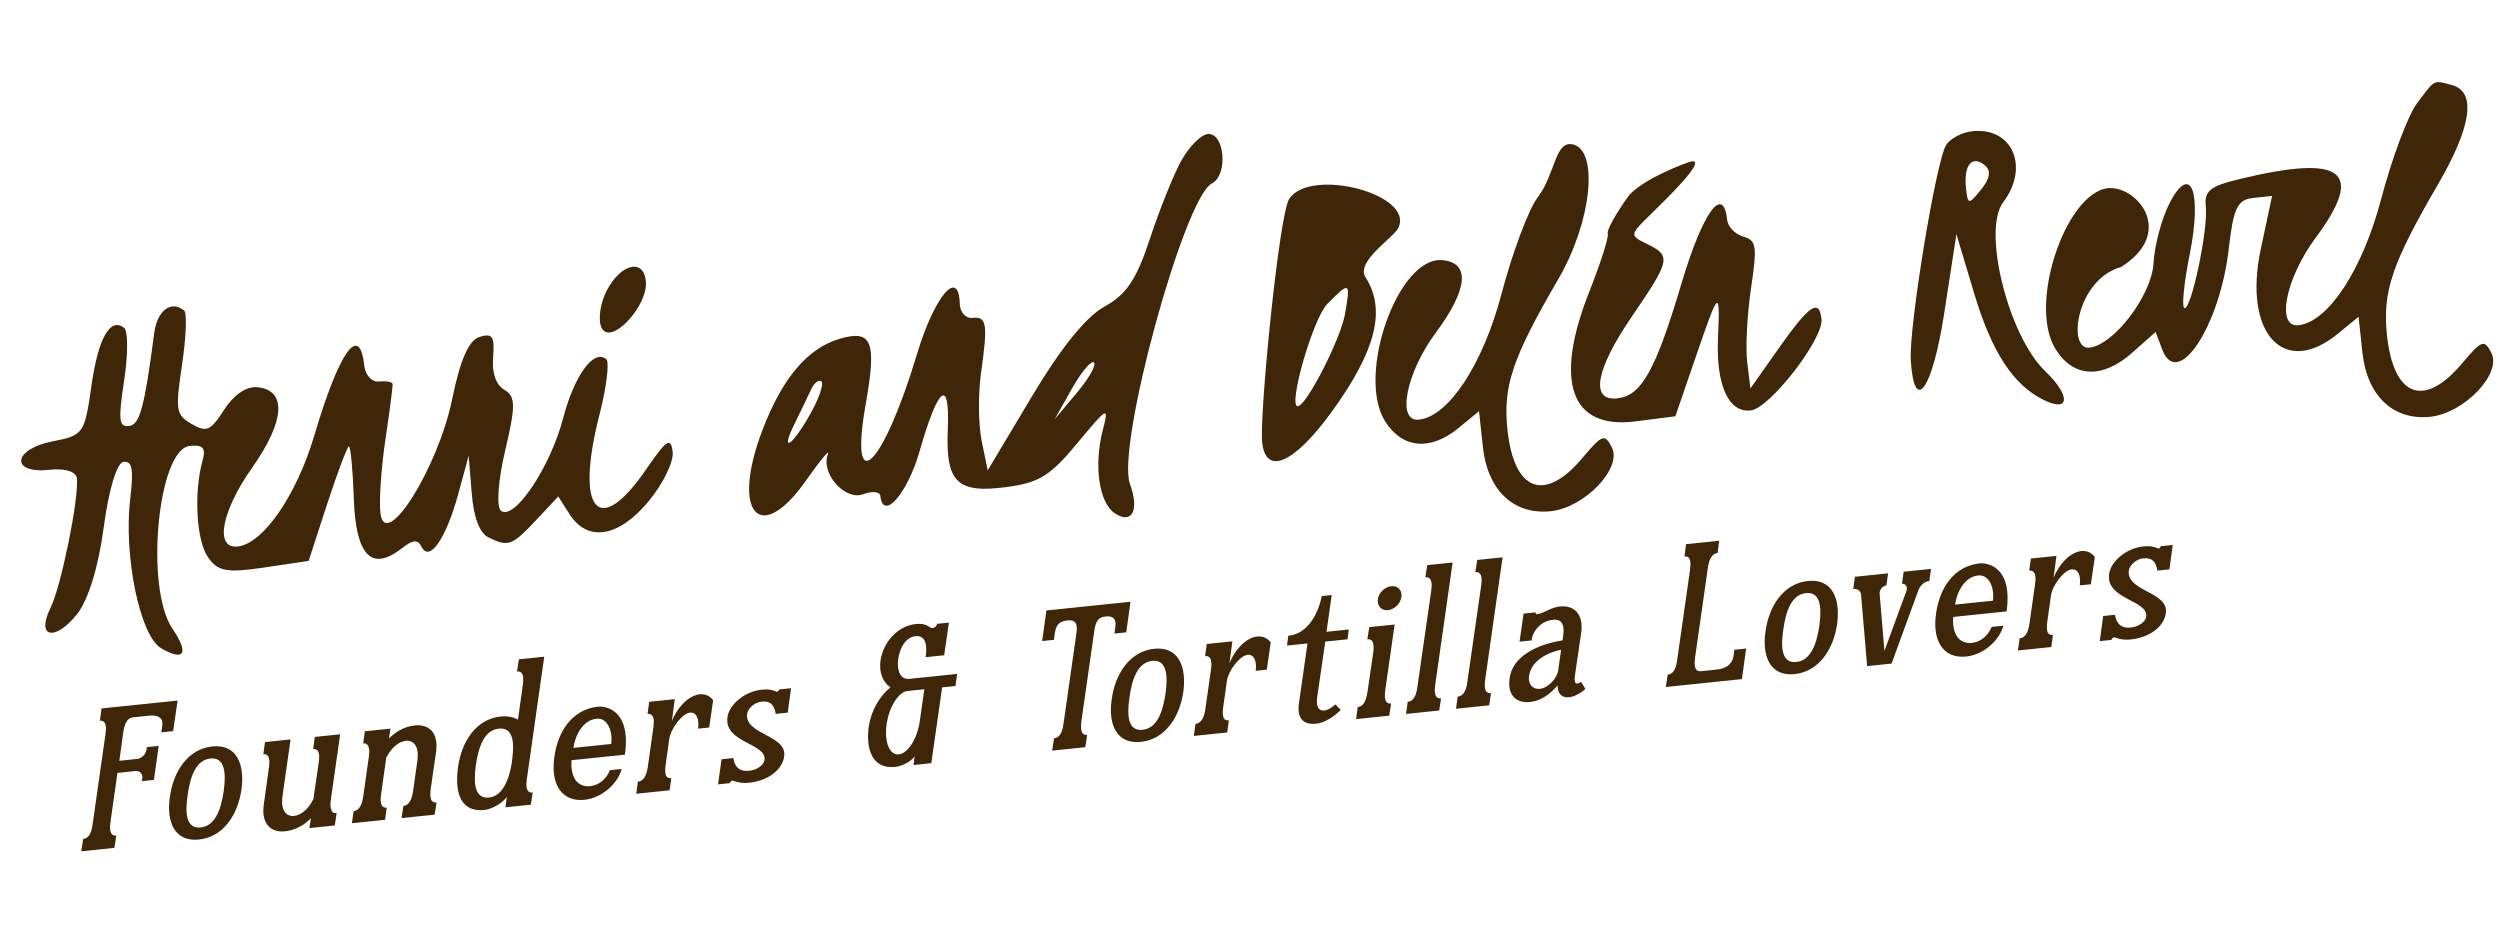
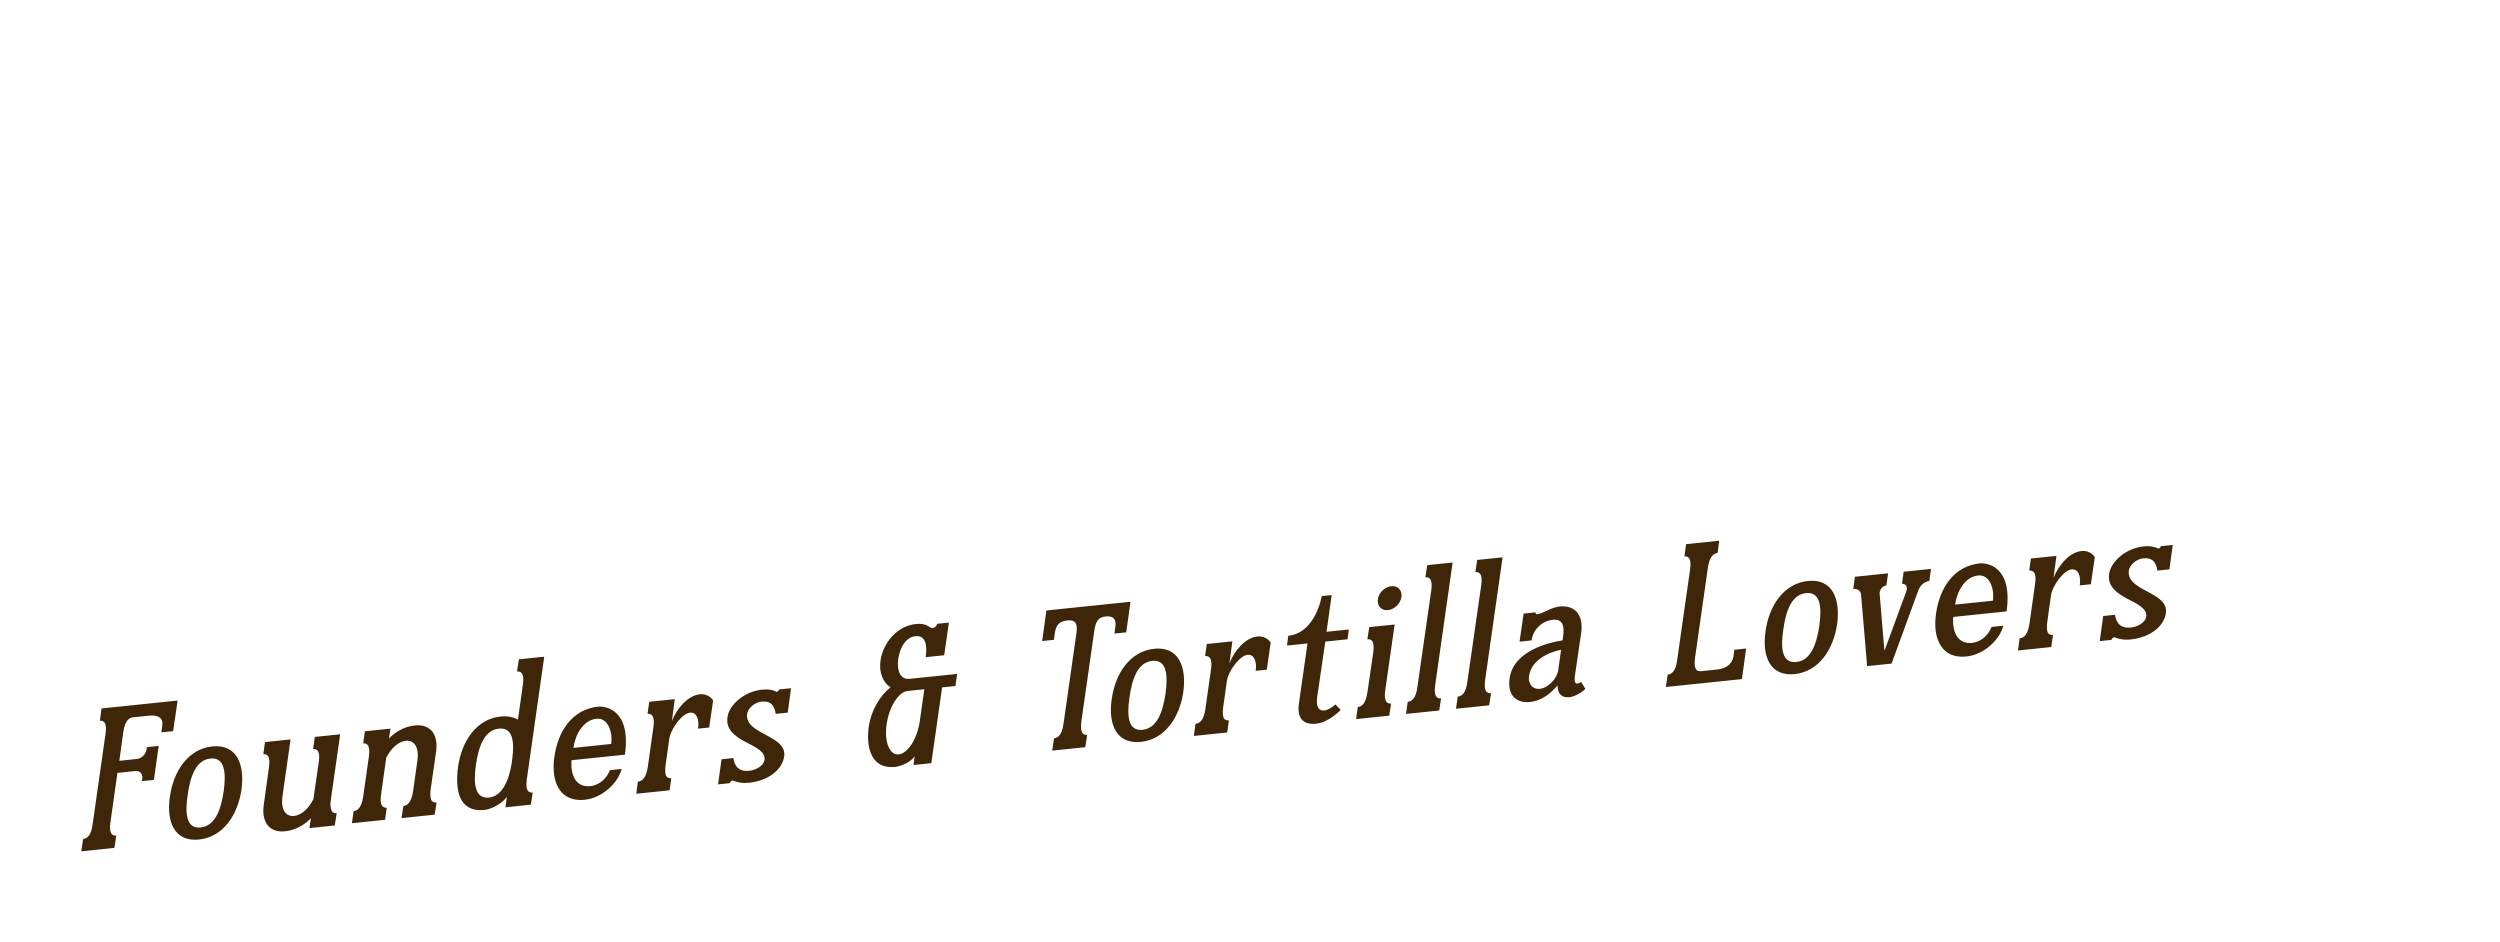
<svg xmlns="http://www.w3.org/2000/svg" fill="none" viewBox="0 0 313 118" height="118" width="313">
-   <path fill="#3F2609" d="M147.869 20.172C146.898 21.945 145.14 26.329 143.961 29.916C142.297 34.985 141.033 36.87 138.288 38.379C135.976 39.652 132.844 43.523 129.209 49.606L123.66 58.89L122.904 55.199C122.489 53.17 122.451 49.356 122.822 46.725C123.696 40.502 123.554 39.601 121.732 39.797C120.899 39.886 120.195 39.093 120.165 38.035C120.038 33.458 116.99 37.064 114.784 44.403C110.538 58.533 106.241 62.67 108.394 50.556C109.781 42.757 109.177 41.236 105.159 42.405C101.109 43.584 97.941 47.326 95.443 53.888C91.494 64.256 95.131 68.401 100.93 60.14C102.735 57.569 103.961 56.1 103.653 56.879C102.713 59.252 105.806 62.737 108.084 61.872C109.2 61.449 110.16 61.547 110.218 62.091C110.562 65.295 113.61 61.817 115.138 56.477C117.474 48.308 118.939 47.198 118.661 53.804C118.385 60.404 119.84 61.816 126.055 60.974C130.121 60.423 131.505 59.563 134.889 55.478C138.694 50.888 138.859 50.803 138.074 53.83C136.919 58.281 137.593 62.949 139.579 64.267C141.738 65.7 142.676 63.877 141.469 60.598C139.737 55.896 148.23 24.756 151.734 22.962C153.798 21.906 153.332 16.553 151.196 16.782C150.338 16.874 148.84 18.399 147.869 20.172ZM19.308 41.696C18.089 51.027 17.501 53.194 16.146 53.34C14.881 53.476 14.788 52.599 15.543 47.637C16.033 44.412 16.039 41.454 15.556 41.065C13.801 39.651 12.29 42.323 11.441 48.343C10.601 54.293 10.445 54.514 6.582 55.26C1.583 56.226 1.247 59.351 6.2 58.819C8.18 58.606 9.532 59.035 9.625 59.905C9.894 62.415 7.645 73.457 6.321 76.118C4.492 79.798 6.838 80.378 9.616 76.933C11.036 75.171 12.314 71.035 12.985 66.034C13.629 61.236 14.634 57.913 15.468 57.824C16.558 57.707 16.745 58.731 16.305 62.421C15.45 69.585 17.526 79.631 20.18 81.166C23.096 82.853 23.701 81.807 21.593 78.716C18.114 73.612 19.749 56.261 23.751 55.832C25.402 55.654 25.803 56.086 25.376 57.587C24.253 61.553 24.569 67.608 26.011 69.723C27.251 71.542 28.371 71.754 33.063 71.055L38.642 70.224L40.968 63.081C42.248 59.154 43.469 55.92 43.683 55.897C43.896 55.874 44.174 58.816 44.3 62.433C44.548 69.599 46.518 71.623 50.331 68.631C51.707 67.552 52.315 67.512 52.788 68.469C53.766 70.448 55.854 67.431 57.374 61.843L58.678 57.052L59.058 61.746C59.306 64.814 60.036 66.733 61.166 67.288C63.644 68.507 64.103 68.337 67.154 65.085L69.896 62.161L71.302 64.364C73.564 67.911 77.436 67.289 81.193 62.775C83.012 60.59 84.373 57.796 84.218 56.567C83.981 54.68 83.459 55.029 80.873 58.797C74.93 67.459 71.964 63.97 75.049 51.944C75.945 48.446 76.328 45.302 75.9 44.956C74.317 43.682 71.909 46.993 70.499 52.384C68.894 58.52 64.355 65.263 62.717 63.942C62.129 63.468 62.359 60.186 63.242 56.434C64.579 50.76 64.564 49.625 63.147 48.803C62.084 48.184 61.575 46.706 61.739 44.708C61.952 42.117 61.66 41.684 60.042 42.179C58.697 42.591 57.627 45.023 56.609 49.978C54.834 58.617 48.235 69.112 47.633 64.252C47.445 62.731 47.724 58.583 48.253 55.033C48.781 51.483 49.19 48.357 49.161 48.087C49.132 47.816 48.372 47.674 47.473 47.77C46.565 47.868 45.733 46.977 45.603 45.766C45.026 40.39 42.487 43.941 39.36 54.495C37.133 62.014 32.95 68.078 29.754 68.421C26.837 68.734 27.709 64.02 31.583 58.533C35.711 52.688 35.935 48.783 32.16 48.475C30.82 48.365 29.243 49.454 28.053 51.31C26.366 53.941 25.849 54.166 23.994 53.082C22.018 51.927 21.933 51.401 22.796 45.628C23.307 42.212 23.423 39.173 23.054 38.875C21.418 37.557 19.678 38.867 19.308 41.696ZM75.936 36.434C75.118 38.034 74.847 40.122 75.335 41.075C76.485 43.319 81.194 38.285 80.86 35.171C80.551 32.299 77.675 33.038 75.936 36.434ZM161.411 24.896C160.139 26.815 157.658 51.984 158.024 55.391C158.478 59.622 162.072 58.013 166.801 51.462C172.284 43.869 173.555 38.767 170.971 34.733C169.691 32.736 174.453 29.796 175.066 28.545C177.147 24.299 164.061 20.904 161.411 24.896ZM192.491 24.755C191.369 26.24 189.351 31.632 188.006 36.736C185.668 45.606 181.384 52.14 177.643 52.542C174.824 52.845 176.027 46.692 179.777 41.632C183.816 36.181 184.099 32.863 180.552 32.567C175.056 32.108 169.801 46.882 173.39 52.7C175.518 56.151 179.054 56.501 182.581 53.608L185.175 51.48L185.657 55.966C186.24 61.396 189.531 64.5 194.178 64.001C198.41 63.546 203.131 58.602 201.805 56.012C200.914 54.273 200.605 54.384 198.118 57.337C193.383 62.96 189.563 61.534 188.736 53.832C188.15 48.371 189.342 44.828 195.074 34.99C199.336 27.677 200.109 18.924 197.008 18.101C194.647 17.474 194.813 21.683 192.491 24.755ZM203.82 24.642C202.275 26.779 201.136 28.856 201.29 29.256C201.443 29.657 200.406 32.92 198.984 36.508C194.511 47.797 196.639 53.793 204.753 52.757L209.755 52.118L212.26 44.823C215.233 36.164 215.366 36.046 215.092 42.309C214.834 48.215 216.401 51.689 219.189 51.389C221.568 51.134 228.317 42.429 228.052 39.958C227.769 37.33 226.53 38.17 222.726 43.566L219.152 48.636L218.751 45.336C218.529 43.52 218.744 39.363 219.227 36.099C220.016 30.768 219.916 30.108 218.256 29.622C217.239 29.324 216.332 28.384 216.241 27.535C215.755 23.007 213.179 26.577 210.541 35.432C207.271 46.411 205.519 49.549 202.477 49.875C199.055 50.243 199.762 46.281 204.306 39.633C209.159 32.535 209.263 32.027 206.191 30.538C204.055 29.503 204.062 29.38 206.375 27.12C208.613 24.935 213.719 19.994 211.819 20.198C211.353 20.248 205.366 22.504 203.82 24.642ZM243.65 18.159C242.387 20.185 238.975 40.987 239.23 45.096C239.661 52.018 241.94 48.798 243.424 39.17L244.944 29.324L247.183 36.787C249.381 44.111 252.063 48.209 255.885 50.082C259.169 51.691 259.268 49.547 256.053 46.464C251.436 42.037 248.15 28.832 250.796 25.332C254.132 20.919 251.956 15.889 246.944 16.427C245.639 16.567 244.156 17.347 243.65 18.159ZM302.609 12.931C301.487 14.416 299.469 19.808 298.123 24.912C295.786 33.782 291.501 40.317 287.761 40.718C284.941 41.021 286.144 34.868 289.894 29.808C296.115 21.413 293.42 19.291 280.481 22.396C276.663 23.313 275.954 23.888 276.17 25.9C276.482 28.801 274.253 39.192 273.458 38.551C273.148 38.302 273.454 35.318 274.137 31.92C275.725 24.015 274.302 20.296 271.644 25.407C270.657 27.303 269.744 30.717 269.615 32.99C269.391 36.97 264.648 43.2 261.594 43.528C258.775 43.831 259.946 35 265.563 33.425C272.065 29.323 268.05 23.849 264.503 23.553C259.007 23.094 253.752 37.867 257.341 43.686C259.576 47.309 263.211 47.482 266.974 44.143L269.882 41.563L270.724 43.781C272.653 48.861 277.945 40.804 279.046 31.108C279.623 26.042 280.128 24.995 282.101 24.783L284.465 24.529L283.048 31.182C280.806 41.706 285.93 47.336 292.699 41.784L295.293 39.656L295.774 44.142C296.357 49.572 299.648 52.676 304.295 52.177C308.528 51.722 313.248 46.778 311.923 44.188C311.031 42.449 310.722 42.56 308.236 45.513C303.501 51.136 299.681 49.71 298.854 42.008C298.267 36.547 299.459 33.004 305.191 23.166C309.454 15.854 310.077 11.473 306.976 10.65C304.615 10.024 304.93 9.859 302.609 12.931ZM248.042 23.721C246.476 25.665 246.367 25.655 246.141 23.55C245.834 20.693 246.885 19.389 248.467 20.664C249.311 21.344 249.176 22.316 248.042 23.721ZM168.397 39.311C167.854 42.43 163.608 50.74 162.497 50.86C161.181 51.001 164.377 39.881 166.177 38.058C169.001 35.195 169.103 35.251 168.397 39.311ZM101.443 51.837C99.121 55.971 97.588 56.852 99.538 52.933C100.255 51.492 101.154 49.625 101.535 48.785C101.917 47.945 102.506 47.481 102.844 47.754C103.182 48.026 102.551 49.864 101.443 51.837ZM134.821 49.177L132.056 52.474L134.196 48.673C135.372 46.584 136.617 45.1 136.961 45.378C137.305 45.655 136.342 47.364 134.821 49.177Z" clip-rule="evenodd" fill-rule="evenodd" />
  <path fill="#3F2609" d="M12.711 88.698L22.236 87.71L21.676 91.54L20.2 91.693L20.311 90.865C20.483 89.806 19.69 89.494 18.66 89.601L16.655 89.809C16.125 89.864 15.634 90.281 15.438 91.652L14.939 95.251L17.167 95.02C17.724 94.962 18.26 94.428 18.341 93.856L18.393 93.541L19.869 93.388L19.269 97.645L17.765 97.801L17.817 97.486C17.895 96.887 17.515 96.476 16.958 96.533L14.702 96.767L13.825 102.967C13.629 104.338 14.029 104.663 14.558 104.608L14.324 106.152L10.174 106.583L10.408 105.038C10.937 104.983 11.429 104.566 11.597 103.198L13.21 91.883C13.406 90.512 13.034 90.184 12.505 90.239L12.711 88.698ZM26.579 93.453C29.615 93.138 30.663 95.647 30.235 98.844C29.775 102.017 27.952 104.796 24.916 105.11C21.881 105.425 20.807 102.947 21.267 99.774C21.695 96.577 23.543 93.767 26.579 93.453ZM25.125 103.597C26.936 103.409 27.655 101.392 28.006 99.075C28.327 96.734 28.152 94.781 26.342 94.969C24.532 95.157 23.815 97.202 23.495 99.543C23.144 101.86 23.315 103.784 25.125 103.597ZM42.59 91.933L41.416 100.162C41.319 100.848 41.39 101.263 41.53 101.53C41.64 101.772 41.871 101.832 42.15 101.803L41.916 103.348L38.741 103.677L38.923 102.448C38.262 103.135 37.134 103.928 35.686 104.078C34.795 104.171 34.039 103.939 33.557 103.37C33.076 102.8 32.844 101.924 33.03 100.722L33.673 96.067C33.774 95.409 33.727 94.963 33.59 94.724C33.453 94.485 33.246 94.394 32.968 94.423L33.177 92.909L36.379 92.577L35.369 99.663C35.049 102.005 36.337 102.209 36.754 102.166C37.785 102.059 38.654 101.209 39.237 100.05L39.911 95.42C40.012 94.762 39.966 94.317 39.828 94.078C39.691 93.838 39.457 93.75 39.206 93.776L39.415 92.263L42.59 91.933ZM54.007 100.18C54.144 100.419 54.378 100.507 54.657 100.478L54.42 101.995L50.27 102.425L50.507 100.909C51.036 100.854 51.525 100.409 51.721 99.037L52.255 95.238C52.576 92.897 51.288 92.692 50.87 92.736C49.84 92.842 48.971 93.693 48.359 94.854L47.71 99.453C47.612 100.139 47.656 100.557 47.796 100.824C47.933 101.063 48.168 101.151 48.418 101.125L48.209 102.639L44.059 103.069L44.269 101.555C44.798 101.501 45.286 101.056 45.482 99.684L46.18 94.742C46.278 94.056 46.234 93.638 46.094 93.371C45.957 93.132 45.75 93.041 45.472 93.07L45.681 91.556L48.884 91.224L48.701 92.454C49.362 91.766 50.49 90.973 51.938 90.823C53.721 90.638 54.934 91.751 54.592 94.151L53.921 98.809C53.823 99.495 53.894 99.91 54.007 100.18ZM66.044 98.932C66.181 99.171 66.415 99.259 66.694 99.23L66.457 100.747L63.282 101.076L63.456 99.763C63.043 100.397 61.756 101.29 60.642 101.406C57.606 101.721 56.92 99.174 57.351 96.004C57.808 92.804 59.631 90.025 62.667 89.711C63.558 89.618 64.277 89.769 64.847 90.104L65.463 85.733C65.561 85.047 65.515 84.602 65.377 84.363C65.24 84.124 65.006 84.035 64.727 84.064L64.964 82.548L68.139 82.218L65.958 97.561C65.86 98.247 65.903 98.665 66.044 98.932ZM61.241 99.852C62.828 99.687 63.702 97.795 64.064 95.59L64.14 94.963C64.422 92.794 64.184 91.045 62.458 91.224C60.647 91.412 59.928 93.429 59.58 95.773C59.256 98.087 59.431 100.04 61.241 99.852ZM73.918 98.425C75.06 98.306 75.982 97.423 76.357 96.427L77.833 96.273C77.372 98.067 75.395 99.904 73.195 100.133C70.159 100.447 68.943 97.955 69.403 94.783C69.834 91.614 71.599 88.813 74.885 88.472C75.665 88.391 79.048 88.716 78.239 94.486L71.555 95.179C71.406 97.278 72.247 98.598 73.918 98.425ZM74.676 89.986C72.977 90.162 72.017 92.035 71.789 93.635L76.523 93.144C76.735 91.658 76.124 89.835 74.676 89.986ZM88.792 91.084L87.399 91.228C87.562 90.085 87.238 89.133 86.375 89.223C85.428 89.321 83.964 91.218 83.79 92.531L83.337 95.759C83.239 96.445 83.282 96.863 83.395 97.132C83.532 97.372 83.766 97.46 84.045 97.431L83.836 98.945L79.658 99.378L79.867 97.864C80.424 97.806 80.913 97.362 81.109 95.99L81.807 91.048C81.904 90.362 81.861 89.944 81.721 89.677C81.583 89.438 81.349 89.35 81.071 89.379L81.28 87.865L84.482 87.533L84.119 90.273C84.743 88.688 86.125 87.081 87.601 86.928C88.77 86.807 89.284 87.683 89.284 87.683L88.792 91.084ZM93.543 89.352C93.168 91.981 98.576 92.011 98.179 94.699C97.954 96.327 96.271 97.74 93.736 98.003C92.984 98.081 92.382 97.974 91.824 97.75C91.793 97.725 91.766 97.728 91.71 97.734C91.571 97.749 91.387 97.88 91.377 98.05L89.901 98.203L90.335 95.062L91.811 94.909C91.976 95.961 92.525 96.636 93.806 96.503C94.753 96.405 95.62 95.809 95.721 95.151C96.008 93.038 90.6 93.007 91.082 89.776C91.269 88.321 93.087 86.585 95.399 86.345C96.123 86.27 96.695 86.351 97.169 86.584C97.2 86.609 97.228 86.606 97.283 86.6C97.395 86.588 97.522 86.463 97.536 86.32L99.04 86.165L98.625 89.22L97.121 89.376C96.961 88.379 96.555 87.717 95.329 87.844C94.466 87.934 93.644 88.695 93.543 89.352ZM113.846 84.995L119.834 84.374L119.625 85.888L117.954 86.061L116.601 95.547L114.373 95.778L114.514 94.694C114.051 95.389 112.869 95.934 112.061 96.018C109.304 96.304 108.357 93.953 108.775 90.926C109.077 88.952 110.129 87.154 111.479 86.057C110.51 85.397 110.046 84.179 110.233 82.724C110.584 80.407 112.343 78.367 114.682 78.124C116.13 77.974 116.372 78.681 116.762 78.641C117.013 78.615 117.271 78.391 117.326 78.103L118.802 77.95L118.212 82.037L115.901 82.277C116.11 80.763 115.896 79.519 114.615 79.651C113.418 79.775 112.675 81.035 112.461 82.493C112.249 83.978 112.729 85.083 113.846 84.995ZM115.107 90.635L115.726 86.292L113.637 86.509C112.495 86.627 111.31 88.495 111.003 90.695C110.696 92.894 111.376 94.569 112.518 94.451C113.604 94.338 114.727 92.673 115.107 90.635ZM131.01 76.431L141.538 75.34L141.006 79.167L139.529 79.32L139.641 78.492C139.79 77.491 139.382 77.083 138.407 77.184C137.516 77.277 137.172 77.763 136.996 79.048L135.382 90.363C135.214 91.731 135.586 92.059 136.115 92.004L135.881 93.548L131.732 93.978L131.966 92.434C132.495 92.379 132.986 91.962 133.154 90.594L134.768 79.279C134.969 77.963 134.564 77.583 133.645 77.678C132.642 77.782 132.209 78.221 132.065 79.278L131.954 80.106L130.478 80.258L131.01 76.431ZM144.497 81.226C147.533 80.911 148.581 83.42 148.153 86.618C147.694 89.79 145.87 92.569 142.835 92.883C139.799 93.198 138.726 90.72 139.185 87.547C139.613 84.35 141.461 81.541 144.497 81.226ZM143.044 91.37C144.854 91.182 145.574 89.165 145.925 86.849C146.245 84.507 146.071 82.555 144.26 82.742C142.45 82.93 141.733 84.975 141.413 87.316C141.062 89.633 141.233 91.558 143.044 91.37ZM158.601 83.845L157.209 83.99C157.372 82.847 157.048 81.895 156.184 81.984C155.237 82.083 153.773 83.98 153.6 85.293L153.146 88.521C153.048 89.206 153.092 89.624 153.204 89.894C153.342 90.133 153.576 90.221 153.854 90.192L153.645 91.706L149.468 92.139L149.677 90.626C150.234 90.568 150.723 90.123 150.918 88.752L151.616 83.809C151.714 83.124 151.671 82.706 151.53 82.439C151.393 82.2 151.159 82.112 150.88 82.14L151.089 80.627L154.292 80.295L153.929 83.035C154.552 81.45 155.934 79.843 157.41 79.69C158.58 79.569 159.093 80.444 159.093 80.444L158.601 83.845ZM165.926 80.327L164.907 87.329C164.714 88.729 165.306 89.005 165.779 88.956C166.476 88.884 167.192 88.19 167.192 88.19L167.855 88.882C167.855 88.882 166.412 90.439 164.768 90.609C162.234 90.872 162.557 88.558 162.622 88.101L163.698 80.558L161.136 80.824L161.29 79.597C164.744 79.239 165.476 74.631 165.476 74.631L166.729 74.501L166.08 79.1L168.865 78.812L168.711 80.038L165.926 80.327ZM173.519 87.788C173.656 88.027 173.891 88.115 174.169 88.086L173.932 89.603L169.782 90.033L169.991 88.519C170.548 88.462 171.009 88.02 171.205 86.648L171.931 81.703C172.029 81.017 171.957 80.602 171.845 80.332C171.708 80.093 171.473 80.005 171.195 80.034L171.432 78.517L174.607 78.188L173.433 86.417C173.335 87.103 173.379 87.521 173.519 87.788ZM173.773 76.389C172.965 76.472 172.397 75.884 172.505 75.028C172.617 74.2 173.386 73.473 174.193 73.389C175.001 73.305 175.569 73.894 175.458 74.722C175.349 75.578 174.58 76.305 173.773 76.389ZM180.187 88.954L176.037 89.384L176.246 87.871C176.803 87.813 177.292 87.368 177.459 86L179.193 73.941C179.291 73.255 179.244 72.809 179.107 72.57C178.97 72.331 178.735 72.243 178.457 72.272L178.694 70.755L181.869 70.426L179.687 85.769C179.59 86.454 179.633 86.872 179.773 87.139C179.911 87.378 180.145 87.466 180.424 87.438L180.187 88.954ZM186.441 88.306L182.291 88.736L182.5 87.222C183.057 87.165 183.546 86.72 183.714 85.351L185.447 73.292C185.545 72.606 185.499 72.161 185.362 71.922C185.224 71.683 184.99 71.594 184.711 71.623L184.948 70.106L188.123 69.777L185.942 85.12C185.844 85.806 185.887 86.224 186.028 86.491C186.165 86.73 186.399 86.818 186.678 86.789L186.441 88.306ZM197.947 85.367L198.488 86.24C198.264 86.517 197.266 87.211 196.486 87.292C194.899 87.457 195.013 85.84 195.01 85.813C194.255 86.679 193.153 87.722 191.565 87.887C189.866 88.063 188.695 87.087 189.005 84.915C189.469 81.517 193.862 80.442 195.635 80.174L195.714 79.575C196.005 77.49 194.857 77.552 194.439 77.596C192.963 77.749 191.928 78.897 191.752 80.183L190.248 80.338L190.756 76.823L192.26 76.667C192.221 76.84 192.314 76.915 192.453 76.901C193.233 76.82 194.138 76.05 195.28 75.932C197.062 75.747 198.304 76.857 197.961 79.257L197.17 84.66C197.084 85.457 197.268 85.606 197.491 85.583C197.714 85.56 197.947 85.367 197.947 85.367ZM195.092 83.89L195.447 81.348C193.766 81.691 191.702 82.693 191.428 84.664C191.301 85.606 191.855 86.337 192.802 86.239C193.804 86.135 194.951 84.974 195.092 83.89ZM217.142 81.35L218.618 81.197L218.086 85.024L208.561 86.012L208.795 84.468C209.324 84.413 209.816 83.996 209.984 82.627L211.597 71.312C211.793 69.941 211.421 69.614 210.892 69.668L211.098 68.127L215.248 67.697L215.042 69.238C214.513 69.293 214.021 69.71 213.825 71.081L212.212 82.396C212.044 83.765 212.416 84.092 212.945 84.037L214.95 83.829C215.981 83.722 216.859 83.237 217.031 82.178L217.142 81.35ZM226.353 72.738C229.389 72.423 230.437 74.933 230.009 78.13C229.549 81.302 227.726 84.081 224.691 84.396C221.655 84.711 220.582 82.232 221.041 79.06C221.469 75.862 223.317 73.053 226.353 72.738ZM224.9 82.882C226.71 82.695 227.43 80.677 227.781 78.361C228.101 76.019 227.927 74.067 226.116 74.255C224.306 74.442 223.589 76.487 223.269 78.829C222.918 81.145 223.089 83.07 224.9 82.882ZM241.763 71.225L241.554 72.738C240.969 72.799 240.4 73.28 240.182 73.894L236.827 83.081L233.764 83.399L233.013 74.525C233.014 74.271 232.908 74.057 232.723 73.907C232.542 73.785 232.307 73.697 232.029 73.726L232.238 72.212L236.388 71.782L236.179 73.296C235.761 73.339 235.381 73.745 235.34 74.171C235.318 74.23 235.324 74.285 235.33 74.341L235.93 81.485L238.719 73.905L238.73 73.735C238.776 73.364 238.518 73.053 238.128 73.094L238.337 71.58L241.763 71.225ZM246.905 80.488C248.047 80.37 248.968 79.486 249.344 78.49L250.82 78.337C250.358 80.13 248.381 81.968 246.181 82.196C243.145 82.51 241.93 80.019 242.389 76.846C242.82 73.677 244.585 70.876 247.871 70.535C248.651 70.454 252.035 70.779 251.226 76.549L244.541 77.242C244.393 79.341 245.234 80.661 246.905 80.488ZM247.662 72.049C245.963 72.225 245.004 74.098 244.775 75.698L249.51 75.207C249.722 73.721 249.111 71.899 247.662 72.049ZM261.778 73.147L260.386 73.291C260.548 72.148 260.225 71.197 259.361 71.286C258.414 71.384 256.95 73.281 256.777 74.594L256.323 77.822C256.225 78.508 256.269 78.926 256.381 79.196C256.519 79.435 256.753 79.523 257.031 79.494L256.822 81.008L252.645 81.441L252.854 79.927C253.411 79.87 253.9 79.425 254.095 78.053L254.793 73.111C254.891 72.425 254.848 72.007 254.707 71.74C254.57 71.501 254.336 71.413 254.057 71.442L254.266 69.928L257.469 69.596L257.106 72.336C257.729 70.751 259.111 69.144 260.587 68.991C261.757 68.87 262.27 69.746 262.27 69.746L261.778 73.147ZM266.53 71.415C266.155 74.044 271.563 74.075 271.166 76.762C270.94 78.39 269.257 79.803 266.723 80.066C265.971 80.144 265.369 80.037 264.811 79.814C264.78 79.789 264.752 79.791 264.696 79.797C264.557 79.812 264.374 79.943 264.363 80.113L262.887 80.266L263.321 77.125L264.797 76.972C264.963 78.024 265.511 78.699 266.793 78.567C267.739 78.468 268.607 77.872 268.707 77.214C268.995 75.101 263.587 75.07 264.068 71.84C264.255 70.385 266.074 68.648 268.385 68.408C269.109 68.333 269.681 68.414 270.155 68.647C270.186 68.672 270.214 68.669 270.27 68.663C270.381 68.651 270.509 68.526 270.522 68.383L272.026 68.228L271.611 71.283L270.107 71.439C269.947 70.442 269.541 69.78 268.316 69.907C267.452 69.997 266.63 70.758 266.53 71.415Z" />
</svg>